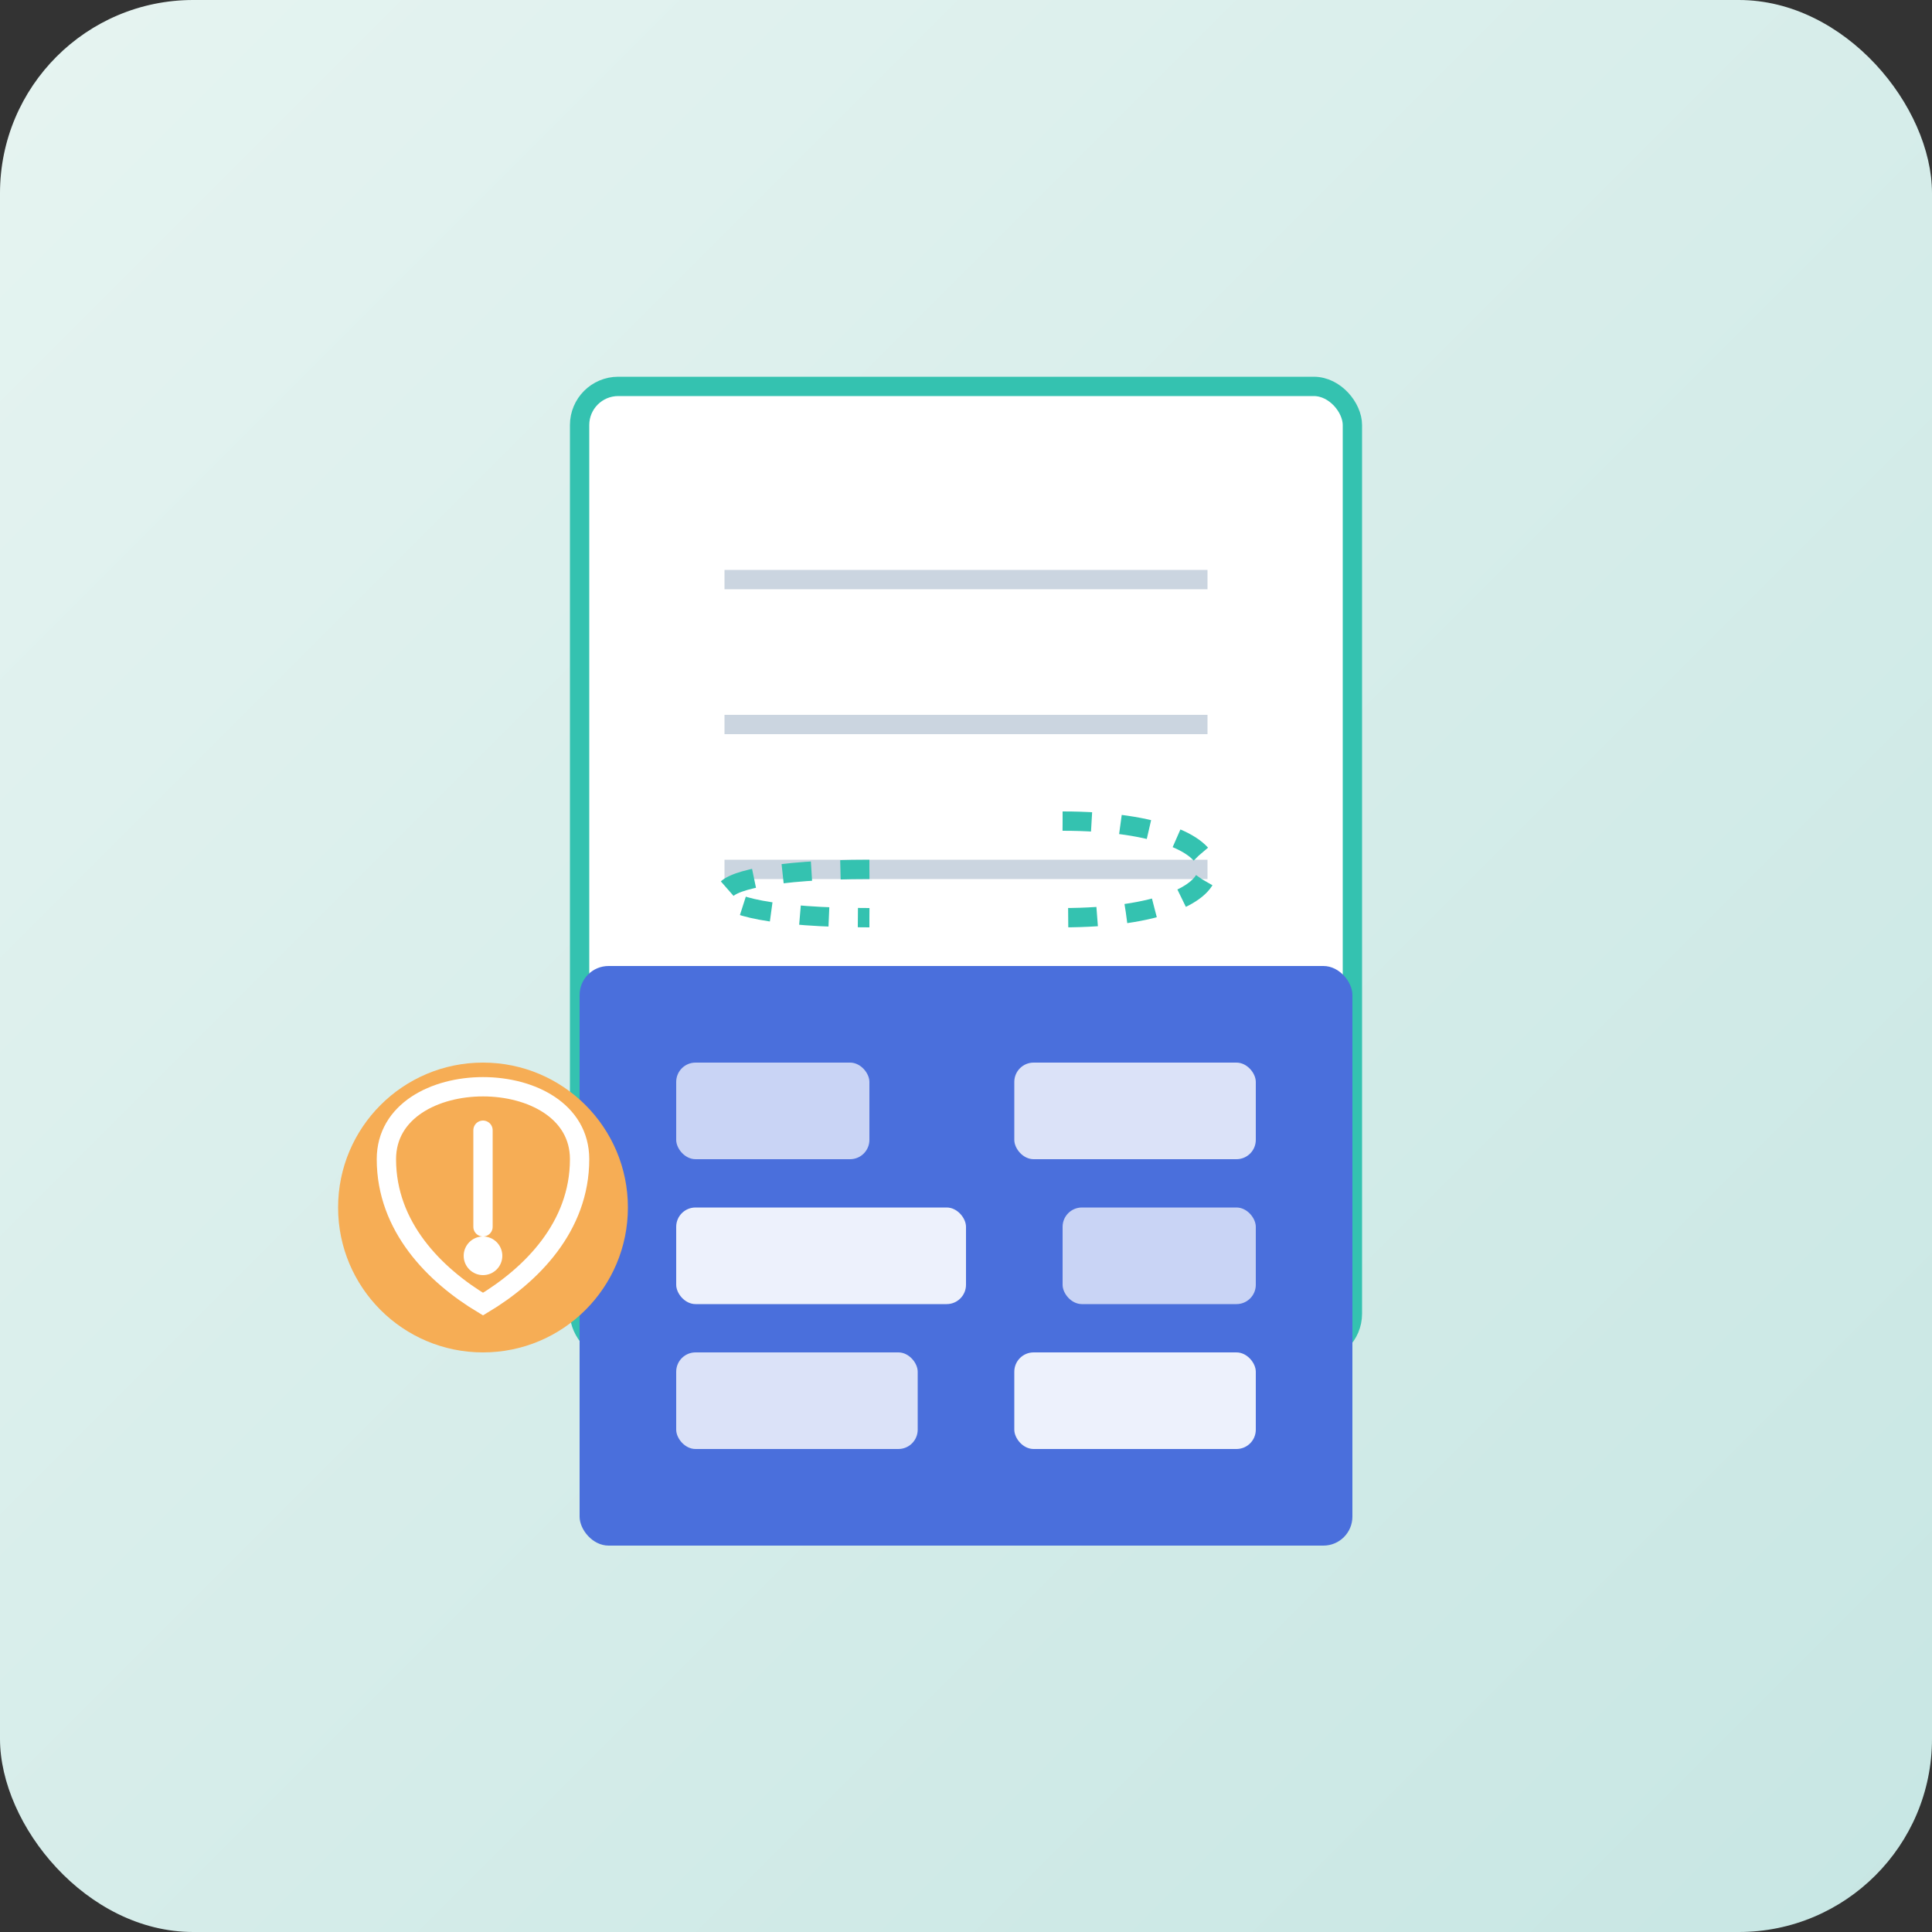
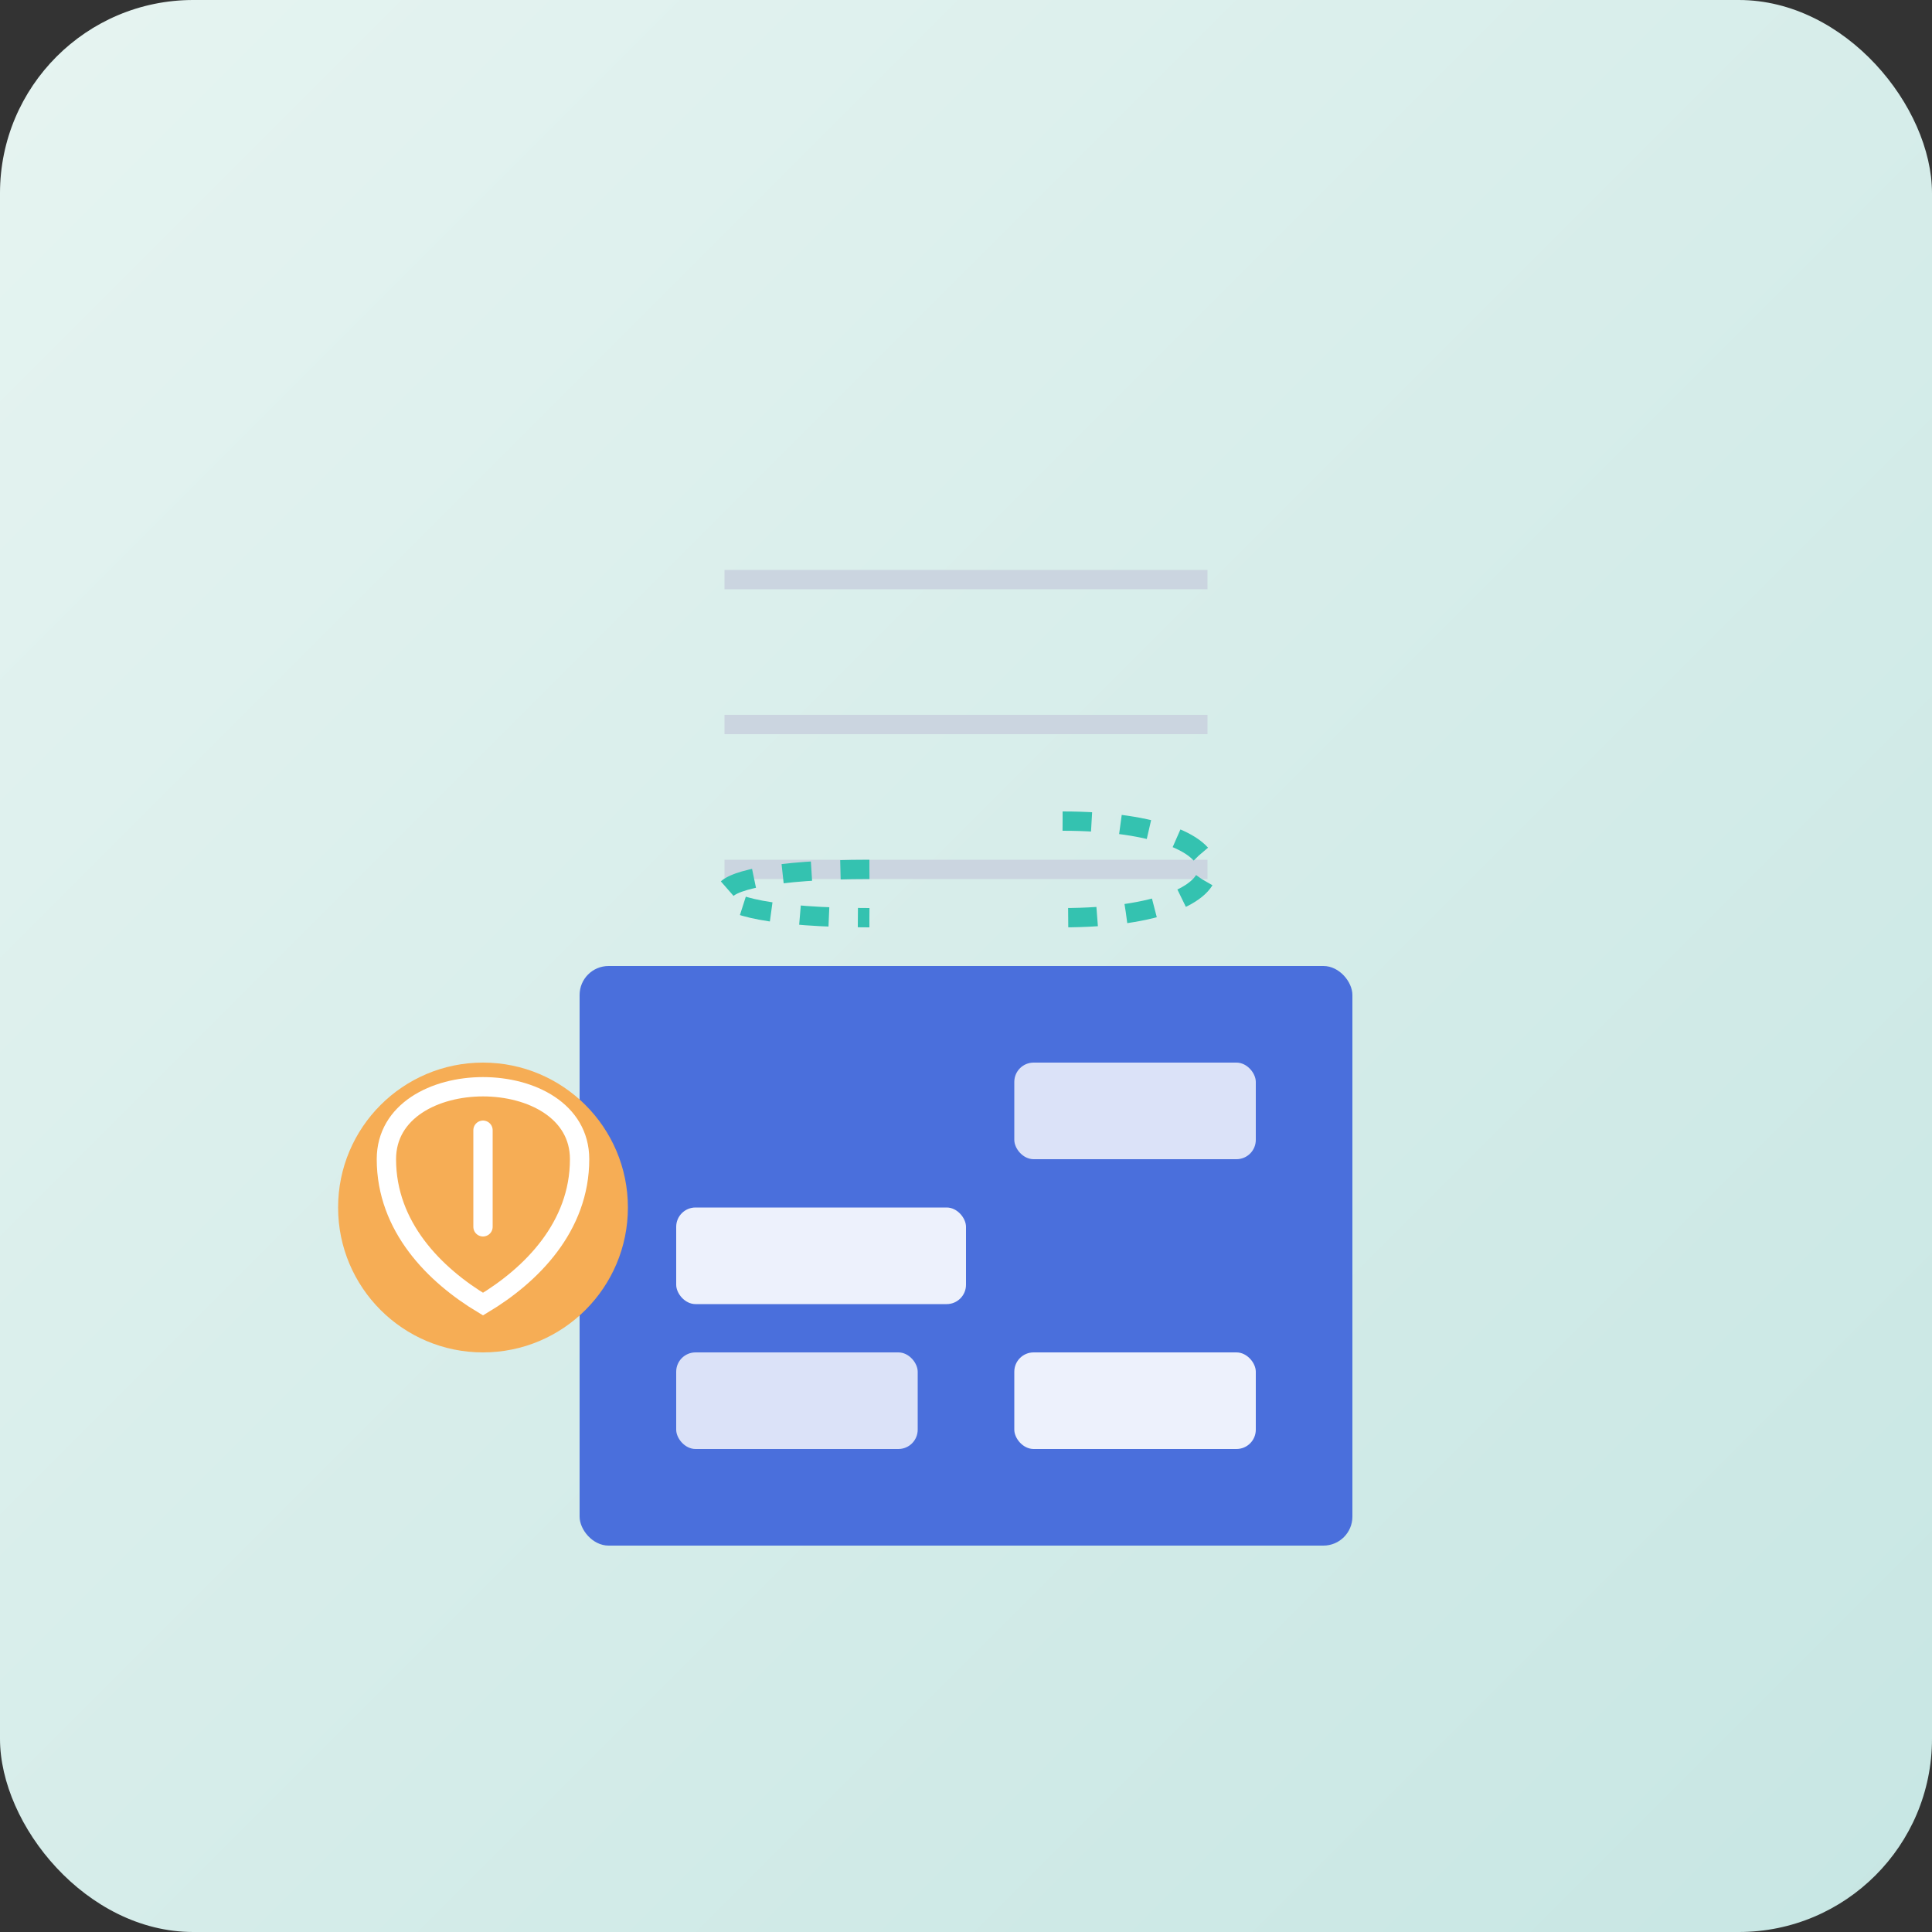
<svg xmlns="http://www.w3.org/2000/svg" width="200" height="200" viewBox="0 0 200 200">
  <rect x="0" y="0" width="200" height="200" fill="#333333" stroke="none" />
  <defs>
    <linearGradient id="gradientBg" x1="0%" y1="0%" x2="100%" y2="100%">
      <stop offset="0%" stop-color="#E6F4F1" />
      <stop offset="100%" stop-color="#C7E6E3" />
    </linearGradient>
  </defs>
  <rect width="200" height="200" rx="20" fill="url(#gradientBg)" />
  <g transform="translate(60, 40)">
-     <rect x="0" y="0" width="80" height="100" rx="4" fill="white" stroke="#34C2B0" stroke-width="2" />
    <line x1="15" y1="20" x2="65" y2="20" stroke="#CBD5E0" stroke-width="2" />
    <line x1="15" y1="35" x2="65" y2="35" stroke="#CBD5E0" stroke-width="2" />
    <line x1="15" y1="50" x2="65" y2="50" stroke="#CBD5E0" stroke-width="2" />
    <line x1="15" y1="65" x2="45" y2="65" stroke="#CBD5E0" stroke-width="2" />
    <circle cx="25" cy="85" r="10" fill="#4A6FDC" />
-     <circle cx="55" cy="85" r="10" fill="#F6AD55" />
  </g>
  <g transform="translate(100, 100)">
    <rect x="-40" y="0" width="80" height="60" rx="3" fill="#4A6FDC" />
-     <rect x="-30" y="10" width="20" height="10" rx="2" fill="white" opacity="0.7" />
    <rect x="-30" y="25" width="30" height="10" rx="2" fill="white" opacity="0.9" />
    <rect x="-30" y="40" width="25" height="10" rx="2" fill="white" opacity="0.8" />
    <rect x="5" y="10" width="25" height="10" rx="2" fill="white" opacity="0.8" />
-     <rect x="10" y="25" width="20" height="10" rx="2" fill="white" opacity="0.7" />
    <rect x="5" y="40" width="25" height="10" rx="2" fill="white" opacity="0.9" />
  </g>
  <g stroke="#34C2B0" stroke-width="2" stroke-dasharray="3,3" fill="none">
    <path d="M110,85 C130,85 130,95 110,95" />
    <path d="M90,90 C70,90 70,95 90,95" />
  </g>
  <g transform="translate(50, 125)">
    <circle cx="0" cy="0" r="15" fill="#F6AD55" />
    <path d="M0,-8 L0,2" stroke="white" stroke-width="2" stroke-linecap="round" />
-     <circle cx="0" cy="5" r="2" fill="white" />
    <path d="M-10,-5 C-10,-15 10,-15 10,-5 C10,2 5,7 0,10 C-5,7 -10,2 -10,-5 Z" fill="none" stroke="white" stroke-width="2" />
  </g>
</svg>